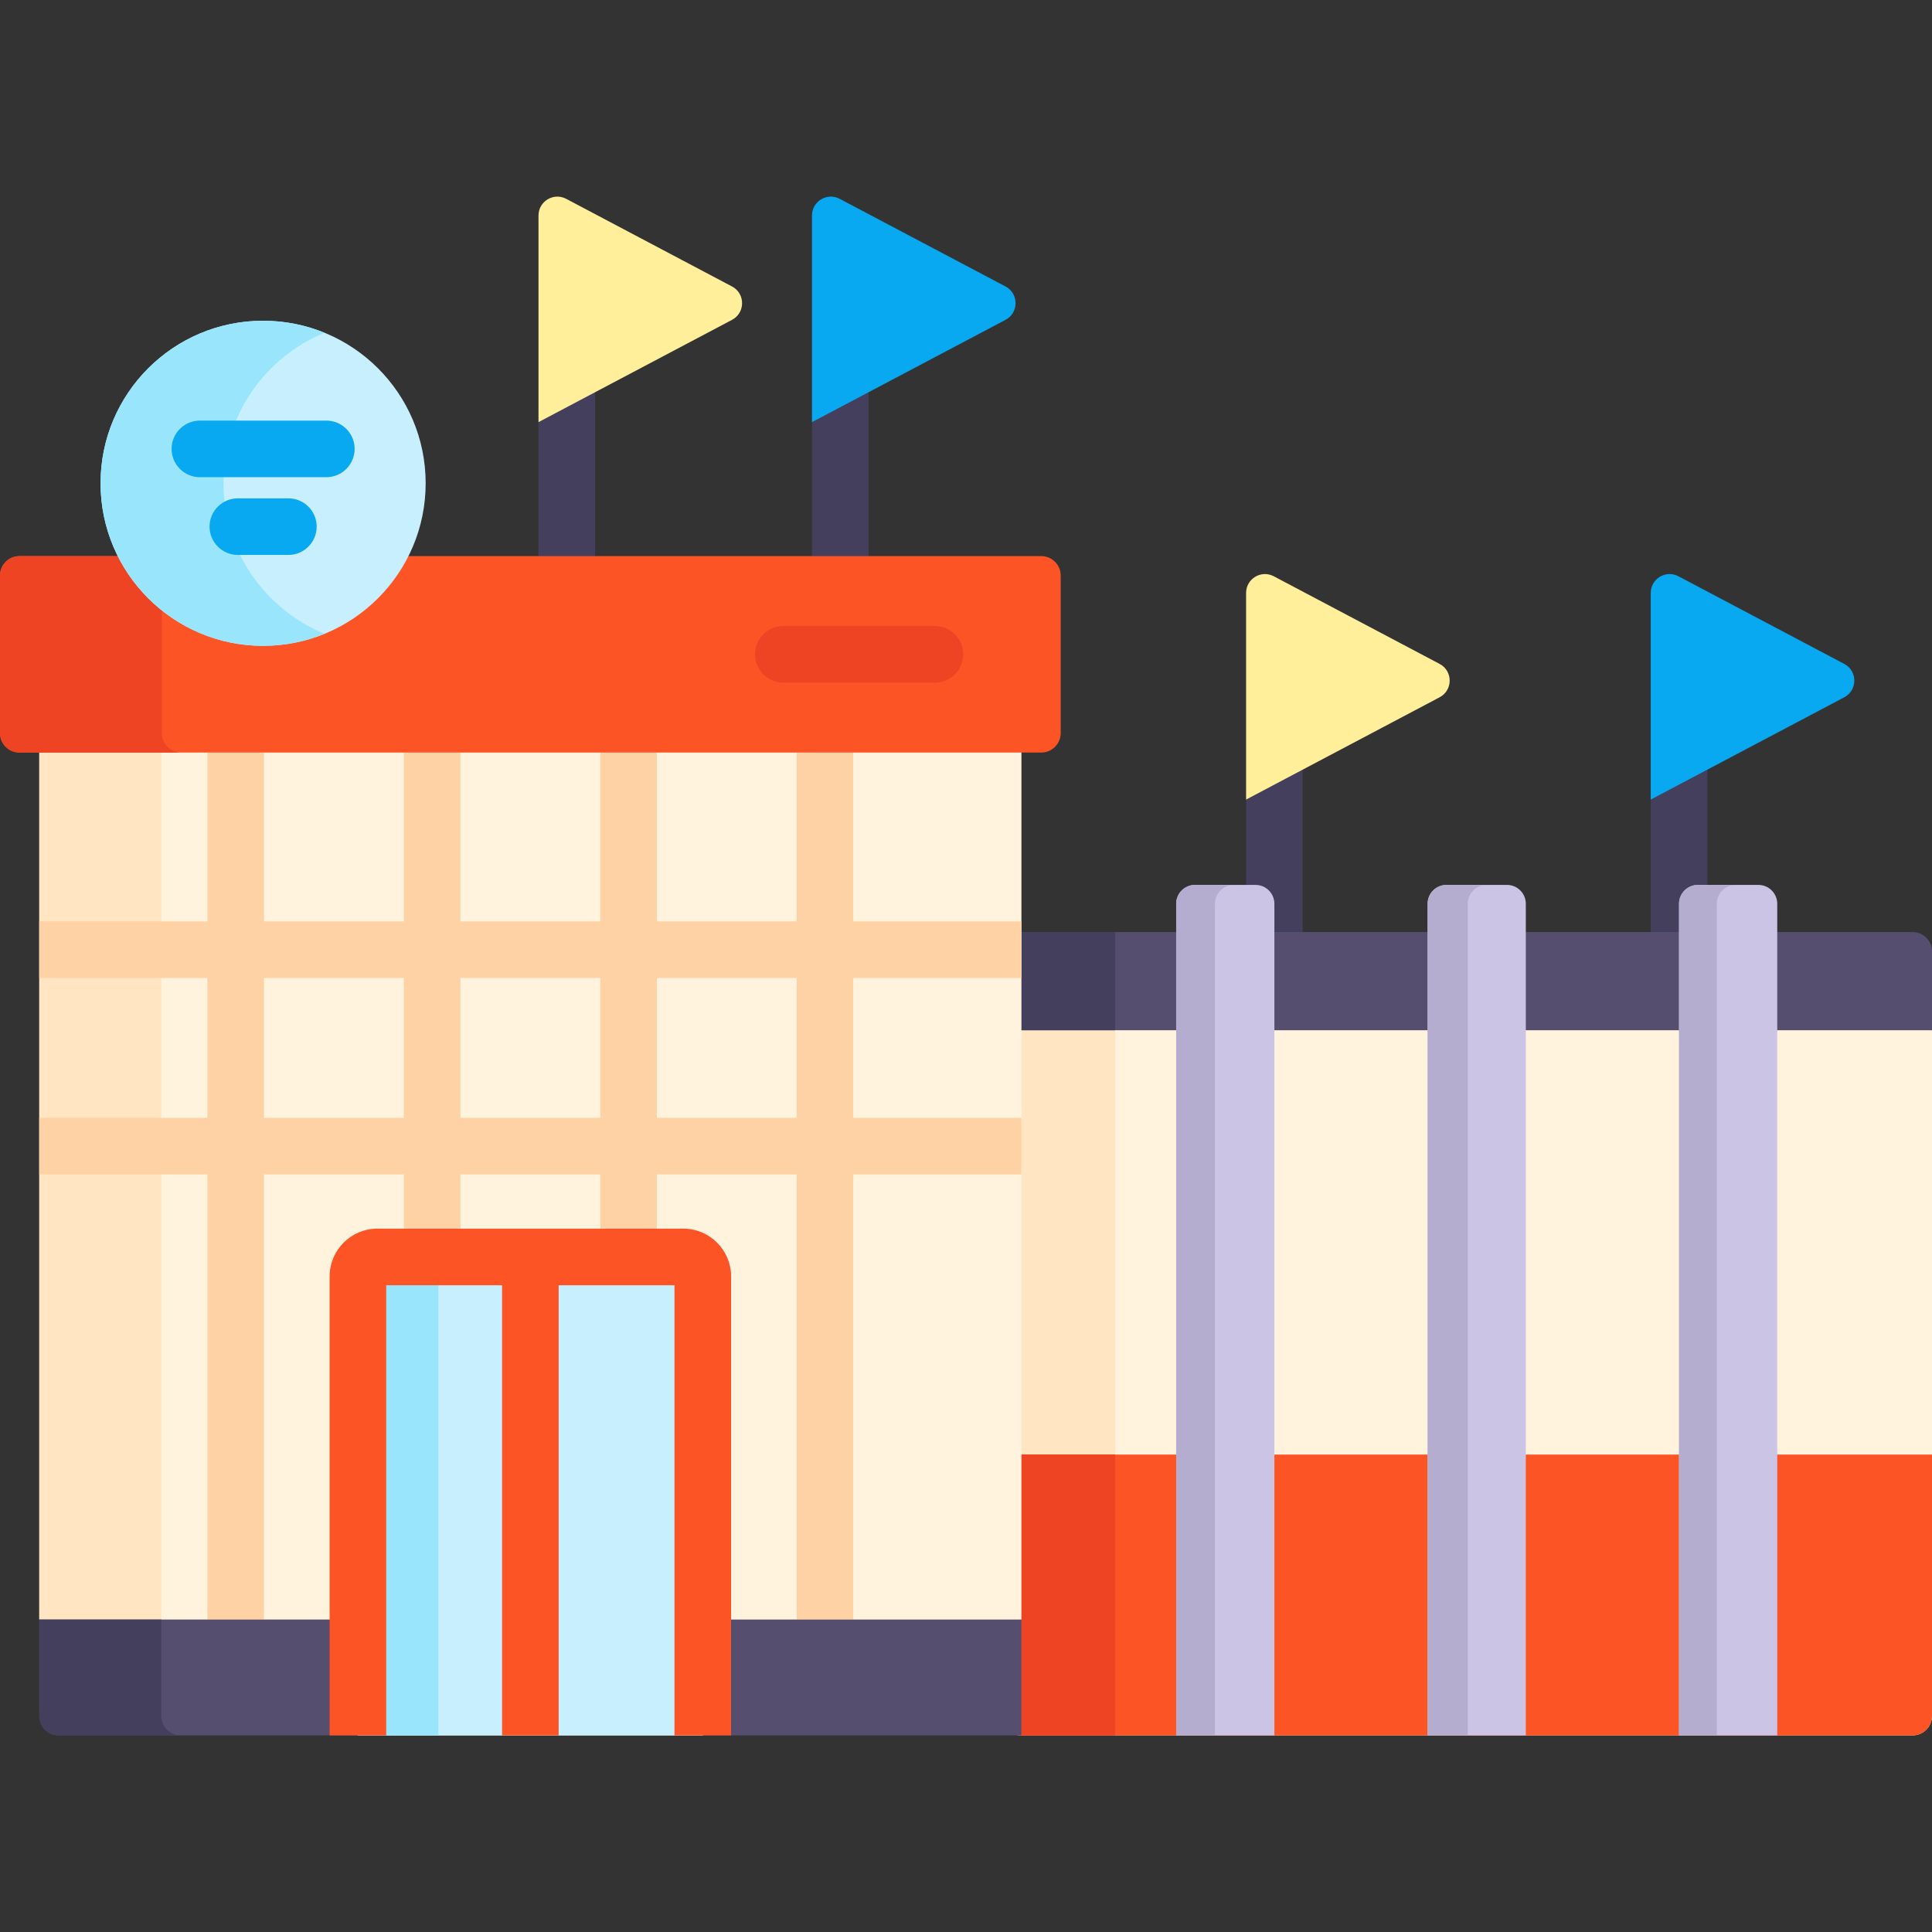
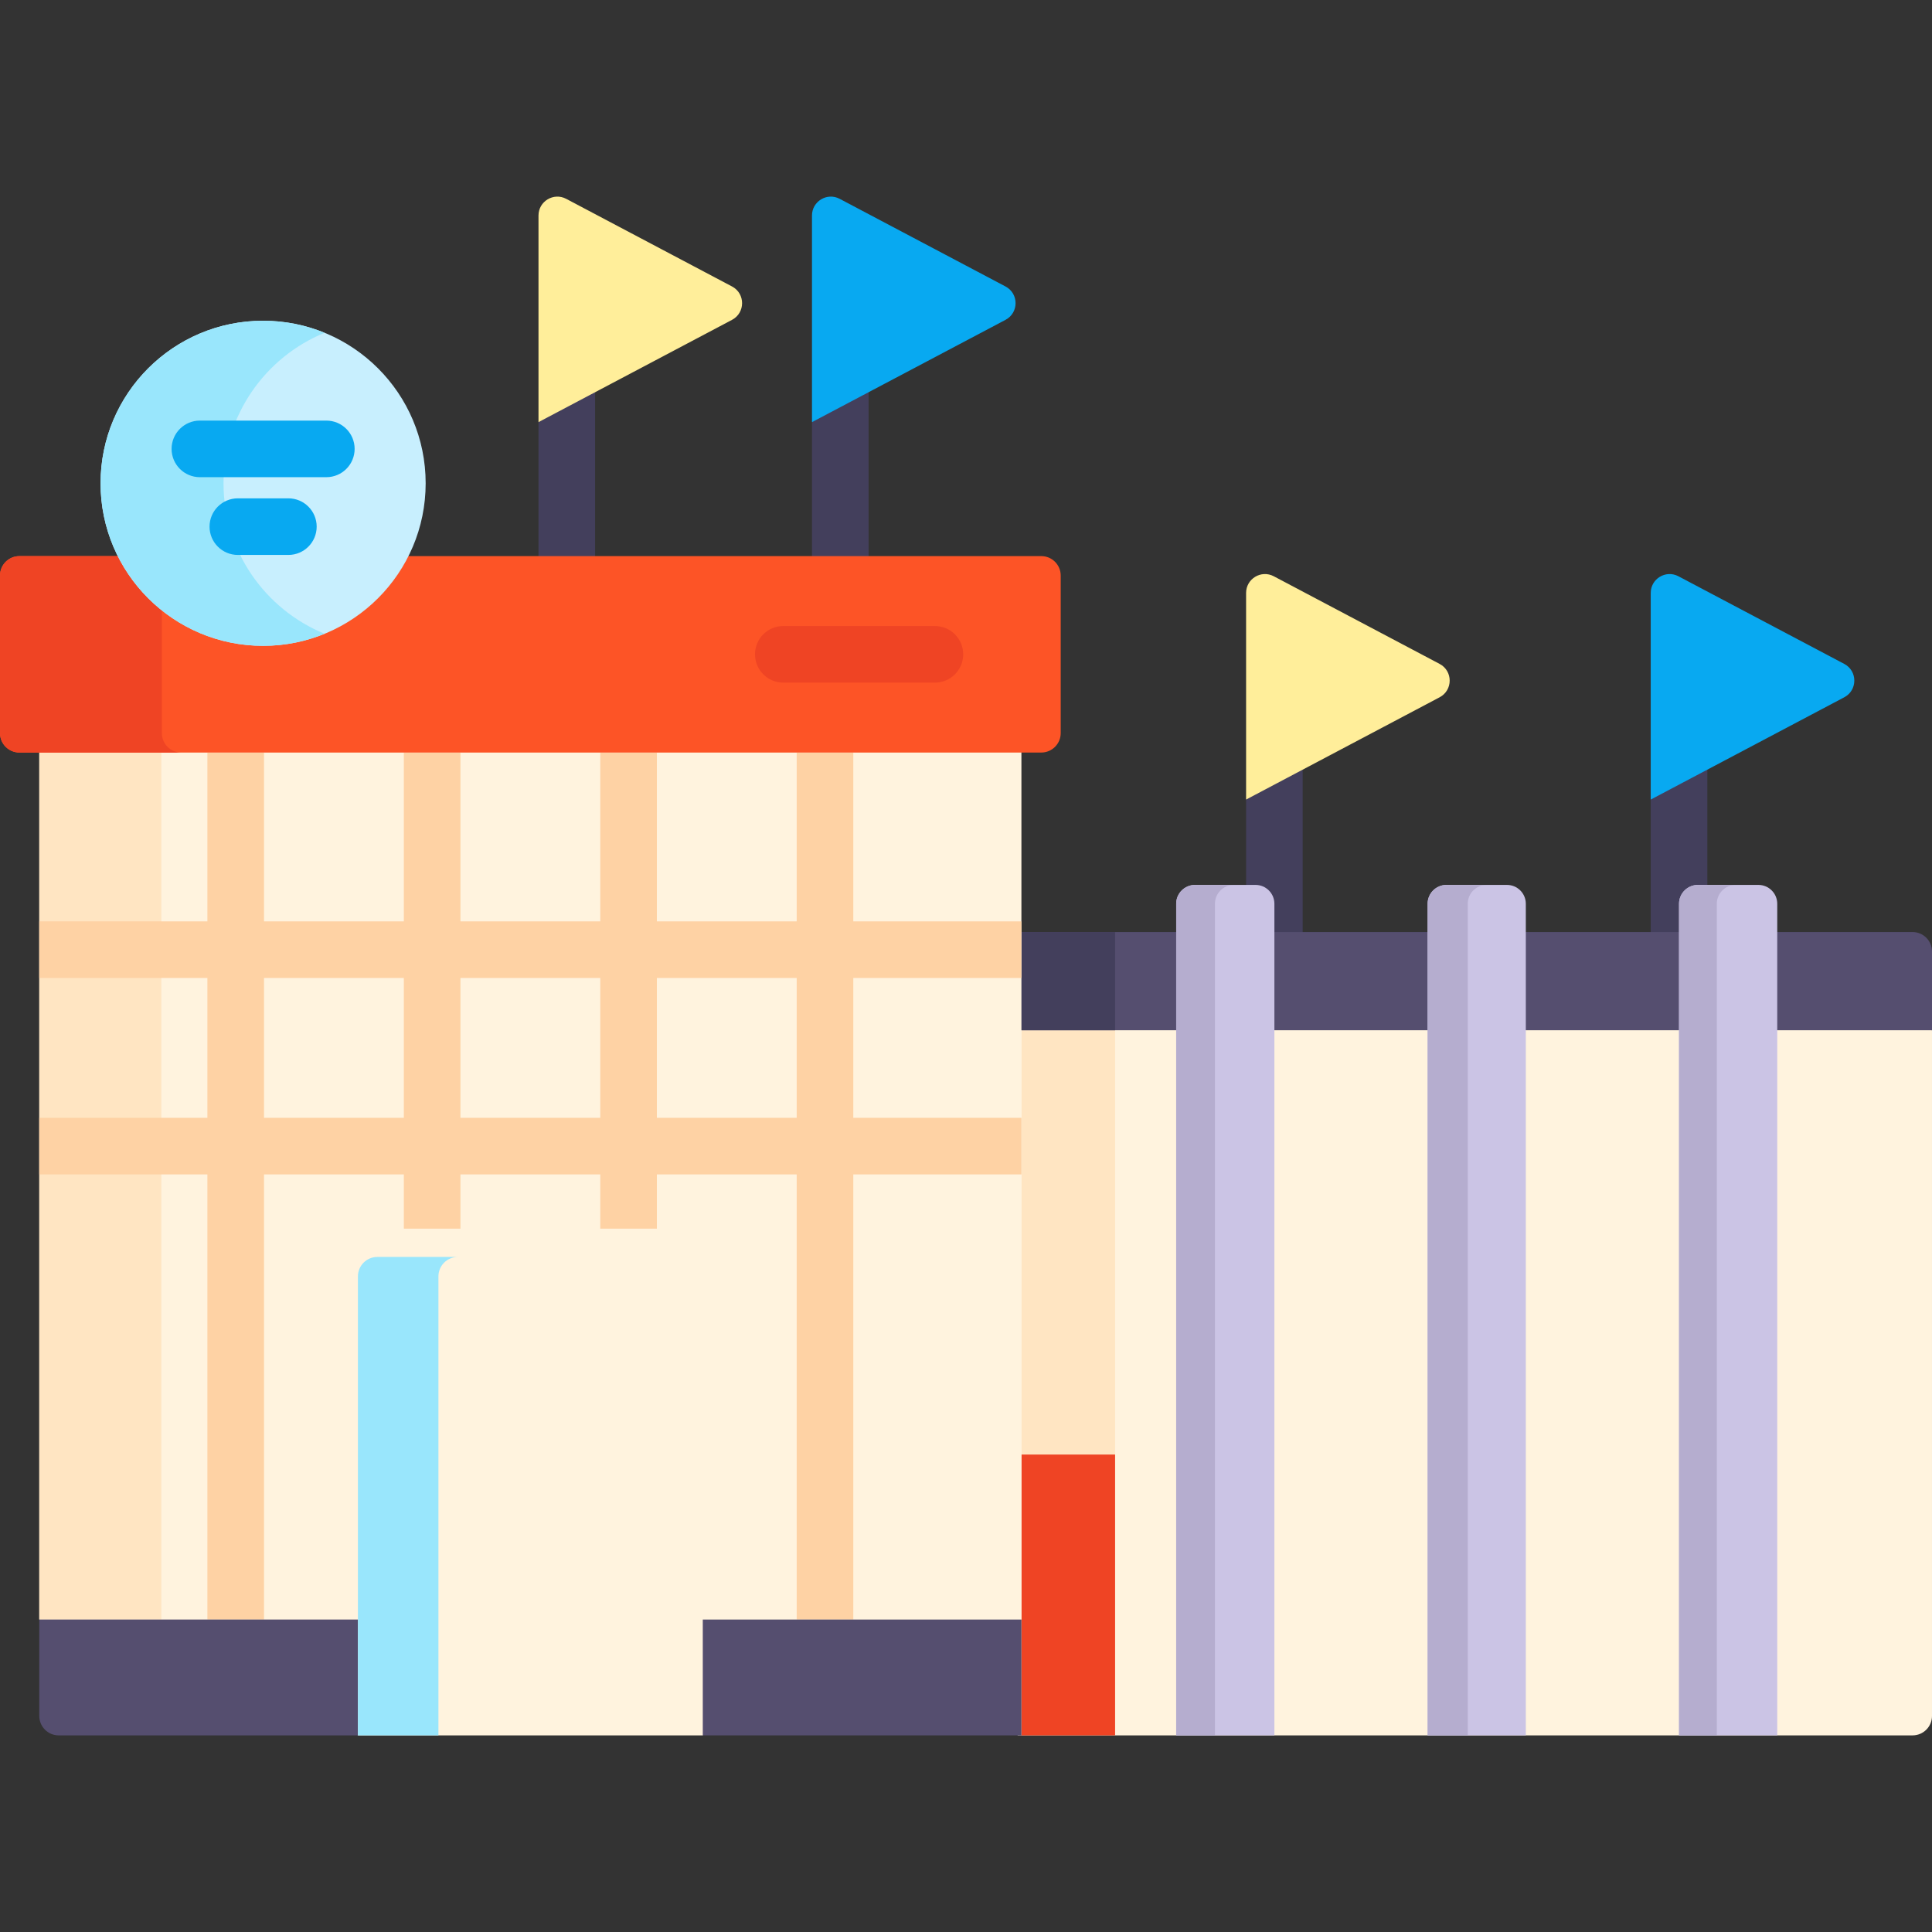
<svg xmlns="http://www.w3.org/2000/svg" id="Capa_1" enable-background="new 0 0 512 512" height="512" viewBox="0 0 512 512" width="512">
  <rect x="0" y="0" width="512" height="512" fill="#333333" stroke="none" />
  <g>
    <g>
      <path d="m345.227 248.003v-45.169l-13.34 7.051-1.66 2.008v36.11z" fill="#433f5c" />
      <g>
        <path d="m381.516 175.945-43.953-23.229c-3.33-1.76-7.336.654-7.336 4.421v54.757l51.289-27.107c3.552-1.878 3.552-6.965 0-8.842z" fill="#ffee9a" />
      </g>
    </g>
    <g>
      <path d="m157.708 148.375v-45.565l-13.34 7.051-1.66 2.007v36.507z" fill="#433f5c" />
      <g>
        <path d="m193.997 75.92-43.953-23.229c-3.33-1.76-7.336.654-7.336 4.421v54.757l51.289-27.107c3.552-1.877 3.552-6.965 0-8.842z" fill="#ffee9a" />
      </g>
    </g>
    <g>
      <path d="m452.461 248.003v-45.169l-13.34 7.051-1.66 2.008v36.11z" fill="#433f5c" />
      <g>
        <path d="m488.75 175.945-43.953-23.229c-3.33-1.76-7.336.654-7.336 4.421v54.757l51.289-27.107c3.551-1.878 3.551-6.965 0-8.842z" fill="#08a9f1" />
      </g>
    </g>
    <g>
      <path d="m230.185 148.375v-45.565l-13.34 7.051-1.66 2.007v36.507z" fill="#433f5c" />
      <g>
        <path d="m266.474 75.92-43.953-23.229c-3.33-1.76-7.336.654-7.336 4.421v54.757l51.289-27.107c3.551-1.877 3.551-6.965 0-8.842z" fill="#08a9f1" />
      </g>
    </g>
    <path d="m506.034 272.03h-230.365l-5.982 1v186.865h237.162c2.845 0 5.151-2.306 5.151-5.151v-181.714z" fill="#fff3de" />
    <path d="m270.688 273.03h24.824v112.439h-24.824z" fill="#ffe5c2" />
    <path d="m506.849 247.002h-237.161v26.028h242.312v-20.877c0-2.844-2.306-5.151-5.151-5.151z" fill="#554e6f" />
    <path d="m270.688 247.002h24.824v26.028h-24.824z" fill="#433f5c" />
-     <path d="m269.688 385.47v74.426h237.162c2.845 0 5.151-2.306 5.151-5.151v-69.275z" fill="#fd5426" />
    <path d="m270.688 385.47h24.824v74.426h-24.824z" fill="#ef4424" />
    <g>
      <path d="m337.727 459.895h-26.028v-220.386c0-2.761 2.239-5 5-5h16.028c2.761 0 5 2.239 5 5z" fill="#cbc4e5" />
    </g>
    <path d="m326.972 234.509h-10.273c-2.761 0-5 2.239-5 5v220.386h10.273v-220.386c0-2.761 2.239-5 5-5z" fill="#b5adcf" />
    <g>
      <path d="m404.358 459.895h-26.028v-220.386c0-2.761 2.239-5 5-5h16.028c2.761 0 5 2.239 5 5z" fill="#cbc4e5" />
    </g>
    <path d="m393.972 234.509h-10.642c-2.761 0-5 2.239-5 5v220.386h10.642v-220.386c0-2.761 2.239-5 5-5z" fill="#b5adcf" />
    <g>
      <path d="m470.988 459.895h-26.028v-220.386c0-2.761 2.239-5 5-5h16.028c2.761 0 5 2.239 5 5z" fill="#cbc4e5" />
    </g>
    <path d="m459.972 234.509h-10.012c-2.761 0-5 2.239-5 5v220.386h10.012v-220.386c0-2.761 2.239-5 5-5z" fill="#b5adcf" />
    <g>
      <path d="m10.411 198.43v230.766l2.751 1h80.691v28.699l1 1h91.393l1-1v-28.699h80.691l2.751-1v-230.766z" fill="#fff3de" />
      <path d="m10.411 199.43h32.341v229.766h-32.341z" fill="#ffe5c2" />
      <path d="m226.132 199.43h-15v44.744h-37.055v-44.744h-15v44.744h-37.056v-44.744h-15v44.744h-37.055v-44.744h-15v44.744h-44.555v15h44.555v37.056h-44.555v15h44.555v117.966h15v-117.966h37.055v14.375h15v-14.375h37.056v14.375h15v-14.375h37.055v117.966h15v-117.966h44.555v-15h-44.555v-37.056h44.555v-15h-44.555zm-119.111 96.8h-37.055v-37.056h37.055zm52.056 0h-37.056v-37.056h37.056zm52.055 0h-37.055v-37.056h37.055z" fill="#fed2a4" />
      <path d="m275.948 147.375h-168.849c-7.008 13.516-21.124 22.779-37.372 22.779s-30.363-9.263-37.371-22.779h-27.205c-2.845 0-5.151 2.306-5.151 5.151v41.754c0 2.845 2.306 5.151 5.151 5.151h270.797c2.845 0 5.151-2.306 5.151-5.151v-41.754c0-2.845-2.307-5.151-5.151-5.151z" fill="#fd5426" />
      <path d="m42.893 194.279v-32.516c-4.861-3.877-8.862-8.781-11.677-14.388h-26.065c-2.845 0-5.151 2.306-5.151 5.151v41.753c0 2.845 2.306 5.151 5.151 5.151h42.893c-2.844 0-5.151-2.306-5.151-5.151z" fill="#ef4424" />
      <g>
        <path d="m247.759 180.903h-40.177c-4.142 0-7.5-3.357-7.5-7.5s3.358-7.5 7.5-7.5h40.177c4.142 0 7.5 3.357 7.5 7.5s-3.358 7.5-7.5 7.5z" fill="#ef4424" />
      </g>
      <g fill="#554e6f">
        <path d="m10.411 429.196v25.548c0 2.845 2.306 5.151 5.151 5.151h79.291v-30.699z" />
        <path d="m186.246 429.196h84.442v30.699h-84.442z" />
      </g>
      <g>
-         <path d="m10.411 429.196v25.548c0 2.845 2.306 5.151 5.151 5.151h32.341c-2.845 0-5.151-2.306-5.151-5.151v-25.548z" fill="#433f5c" />
-       </g>
+         </g>
    </g>
    <g>
-       <path d="m94.853 459.895h91.393v-121.64c0-2.845-2.306-5.151-5.151-5.151h-81.091c-2.845 0-5.151 2.306-5.151 5.151z" fill="#c8effe" />
-     </g>
+       </g>
    <g>
      <path d="m121.339 333.105h-21.336c-2.845 0-5.151 2.306-5.151 5.151v121.64h21.336v-121.64c0-2.845 2.306-5.151 5.151-5.151z" fill="#99e6fc" />
    </g>
-     <path d="m181.095 325.605h-33.046-48.046c-6.976 0-12.651 5.676-12.651 12.651v121.639h15v-119.29h30.697v119.291h15v-119.291h30.697v119.291h15v-121.64c0-6.975-5.675-12.651-12.651-12.651z" fill="#fd5426" />
    <g>
      <g>
        <g>
          <circle cx="69.727" cy="128.076" fill="#c8effe" r="43.078" />
        </g>
      </g>
      <g>
        <path d="m59.235 128.076c0-18.024 11.074-33.454 26.785-39.88-5.027-2.056-10.526-3.198-16.293-3.198-23.791 0-43.078 19.286-43.078 43.078 0 23.791 19.287 43.077 43.078 43.077 5.767 0 11.266-1.142 16.293-3.198-15.711-6.425-26.785-21.855-26.785-39.879z" fill="#99e6fc" />
      </g>
      <g>
        <g>
          <path d="m86.481 126.46h-33.508c-4.142 0-7.5-3.357-7.5-7.5s3.358-7.5 7.5-7.5h33.508c4.142 0 7.5 3.357 7.5 7.5s-3.357 7.5-7.5 7.5z" fill="#08a9f1" />
        </g>
        <g>
          <path d="m76.423 147.064h-13.392c-4.142 0-7.5-3.357-7.5-7.5s3.358-7.5 7.5-7.5h13.392c4.142 0 7.5 3.357 7.5 7.5s-3.358 7.5-7.5 7.5z" fill="#08a9f1" />
        </g>
      </g>
    </g>
  </g>
</svg>